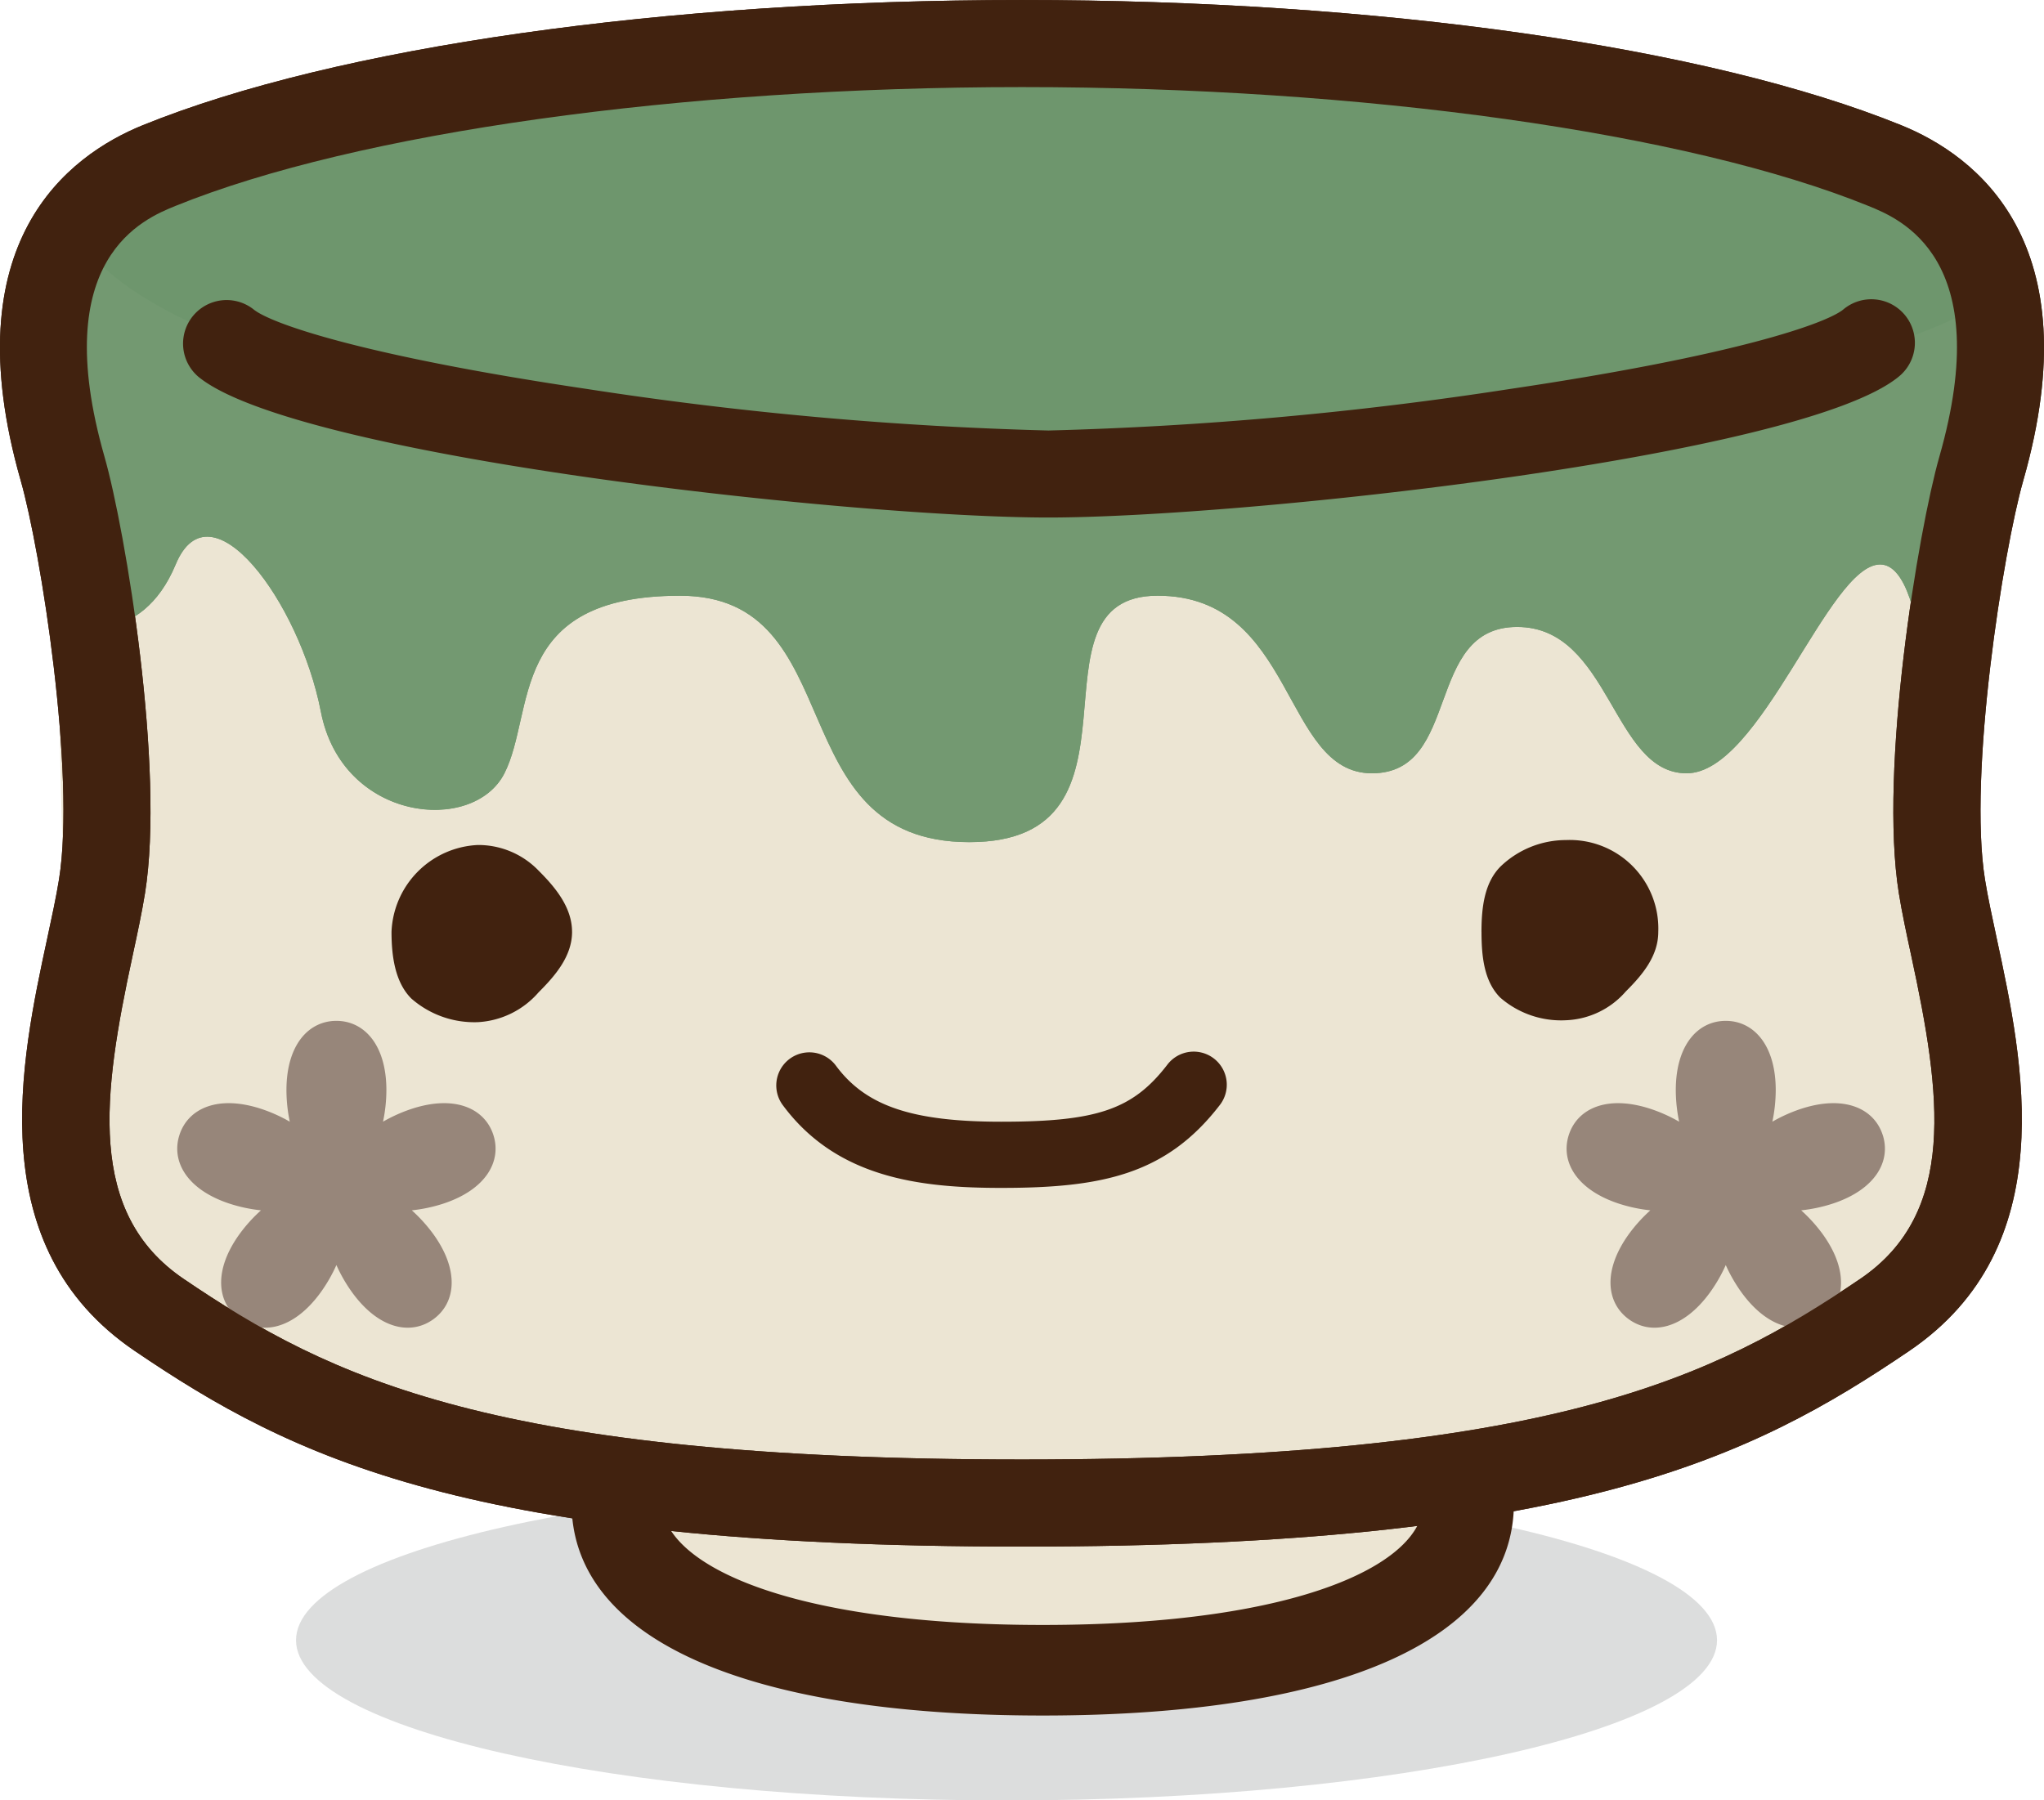
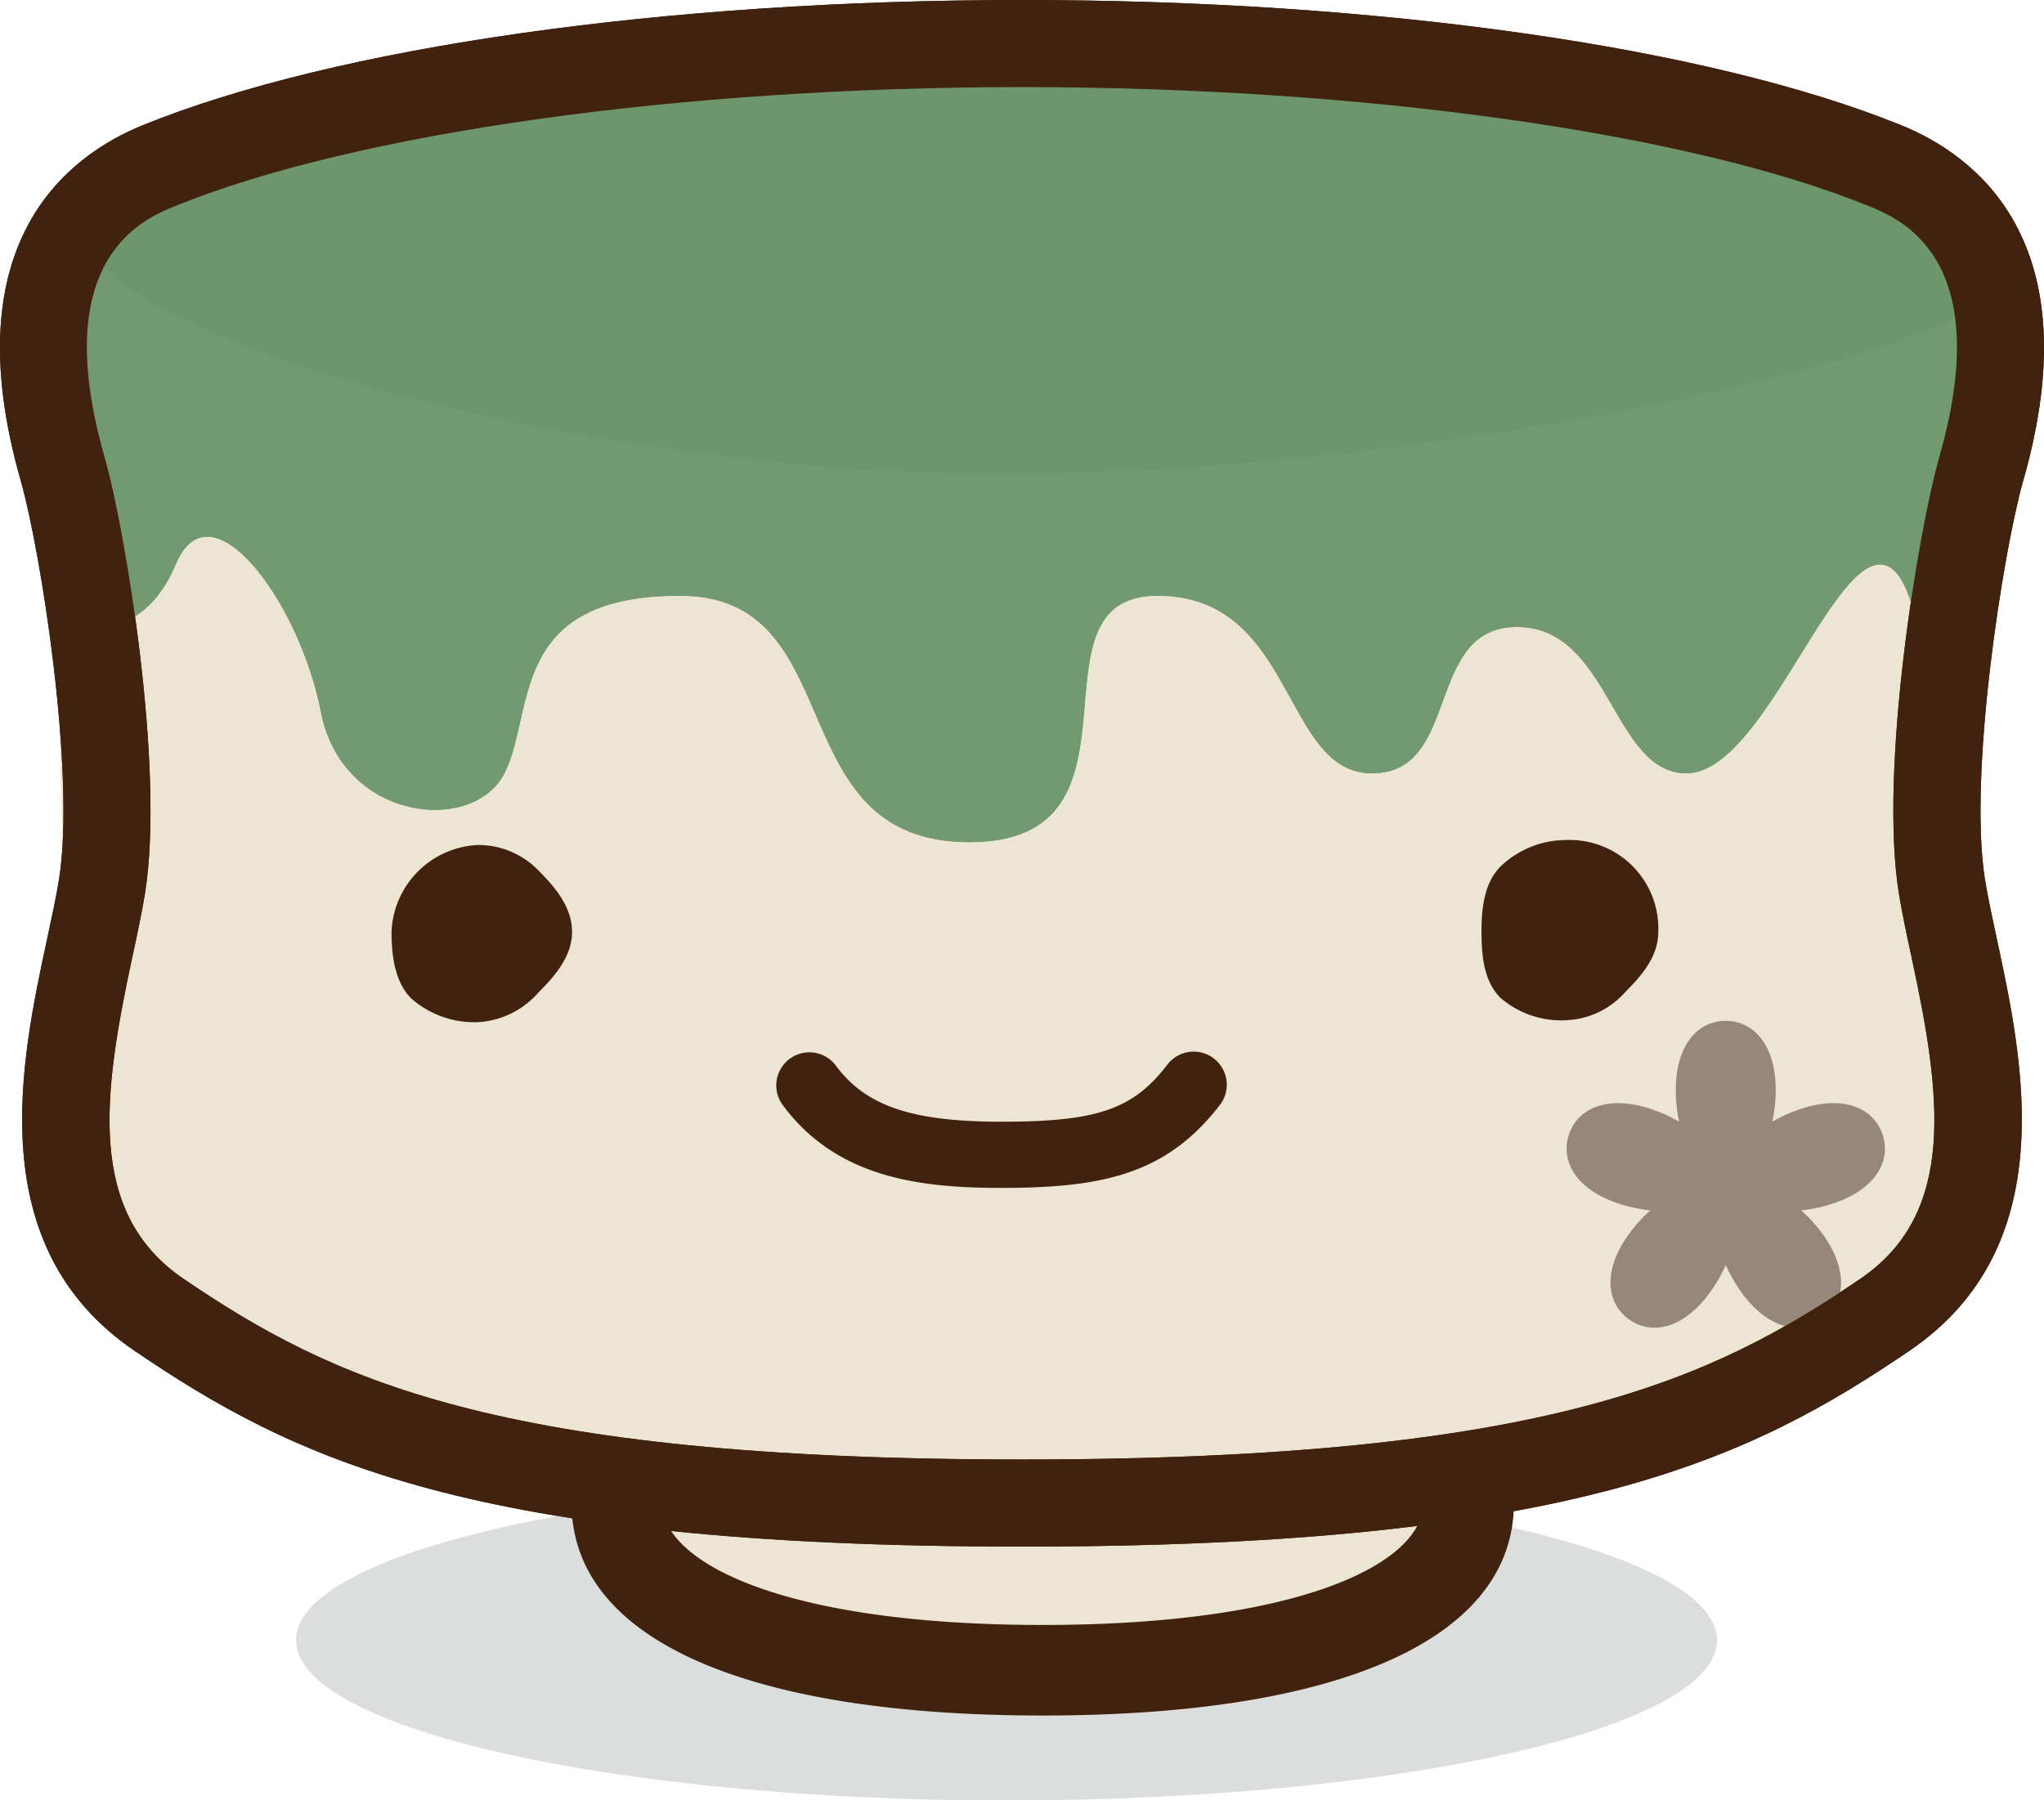
<svg xmlns="http://www.w3.org/2000/svg" viewBox="0 0 139.561 122.953">
  <g transform="translate(69.78 61.477)">
    <g transform="translate(-69.781 -61.476)">
      <path d="M144.859,249.931c0,6.044-21.719,10.943-48.512,10.943s-48.512-4.9-48.512-10.943,21.719-10.943,48.512-10.943,48.512,4.9,48.512,10.943" transform="translate(-27.622 -137.92)" fill="#dcdddd" />
      <path d="M133.314,55.408c-8.2,5.038-40.683,8.935-56.148,8.935s-50.9-4.654-56.148-8.935L9.852,63.971s-2.068,52.707,6.6,57.8,40.1,13.705,60.319,12.846,51.549-3.862,57.5-17.7,4.1-52.582-.963-61.517" transform="translate(-5.578 -31.976)" fill="#ece5d3" />
      <path d="M157.79,242.718c0,7.136-11.081,11.417-29.078,11.417s-29.078-4.282-29.078-11.417" transform="translate(-57.516 -140.073)" fill="#ece5d3" />
      <path d="M124.492,253.008c-20.445,0-32.17-5.289-32.17-14.51a3.092,3.092,0,1,1,6.185,0c0,4.01,8.132,8.325,25.985,8.325s25.986-4.315,25.986-8.325a3.092,3.092,0,1,1,6.185,0C156.663,247.72,144.937,253.008,124.492,253.008Z" transform="translate(-53.296 -135.853)" fill="#41220f" />
      <path d="M73.856,106.7c36.539,0,48.38-5.709,58.9-12.846s5.176-21.41,3.913-29.26,1.263-23.55,2.69-28.544,3.9-16.439-6.6-20.694c-14.091-5.709-37.645-8.328-58.9-8.328s-44.813,2.619-58.9,8.328c-10.5,4.255-8.031,15.7-6.6,20.694s3.954,20.7,2.69,28.544-6.61,22.124,3.913,29.26S37.317,106.7,73.856,106.7" transform="translate(-4.075 -4.058)" fill="#ece5d3" />
      <path d="M69.821,105.619c-37.8,0-49.8-6.05-60.573-13.358-10.515-7.13-7.786-19.8-5.98-28.184.315-1.462.612-2.842.8-4.01C5.228,52.86,2.822,37.6,1.454,32.813-3.2,16.525,4.686,10.617,9.8,8.545,23.007,3.194,45.445,0,69.821,0s46.812,3.194,60.02,8.545c5.114,2.072,13,7.98,8.346,24.268-1.368,4.787-3.774,20.048-2.614,27.254.188,1.168.486,2.549.8,4.011,1.806,8.384,4.535,21.053-5.98,28.183C119.616,99.57,107.619,105.619,69.821,105.619Zm0-99.672c-23.3,0-45.44,3.107-57.787,8.11-2.162.876-8.741,3.541-4.861,17.122C8.62,36.246,11.308,52.508,9.94,61.012c-.213,1.322-.526,2.777-.858,4.317-2.019,9.372-3.149,17.5,3.5,22.009,9.95,6.747,21.124,12.333,57.235,12.333s47.284-5.586,57.234-12.333c6.653-4.511,5.523-12.637,3.5-22.009-.332-1.54-.646-3-.858-4.318-1.369-8.5,1.319-24.766,2.767-29.833,3.88-13.581-2.7-16.246-4.861-17.122C115.26,9.055,93.117,5.947,69.821,5.947Z" transform="translate(-0.04 0)" fill="#41220f" />
      <path d="M75.581,142.382c0,1.684-1.188,3.032-2.292,4.136a5.908,5.908,0,0,1-4.136,2.031,6.521,6.521,0,0,1-4.55-1.616c-1.1-1.1-1.35-2.866-1.35-4.551a6.187,6.187,0,0,1,5.9-5.932,5.719,5.719,0,0,1,4.162,1.771c1.1,1.1,2.265,2.477,2.265,4.162" transform="translate(-36.52 -78.745)" fill="#41220f" />
      <path d="M239.237,141.925c0,1.684.177,3.387,1.281,4.492a6.325,6.325,0,0,0,4.491,1.544A5.7,5.7,0,0,0,249.085,146c1.1-1.1,2.222-2.392,2.222-4.077a6.048,6.048,0,0,0-6.3-6.267,6.458,6.458,0,0,0-4.465,1.8c-1.1,1.1-1.307,2.78-1.307,4.465" transform="translate(-138.081 -78.288)" fill="#41220f" />
      <path d="M140.711,179.159c-5.586,0-11.263-.688-14.94-5.683a2.26,2.26,0,0,1,3.64-2.679c2.036,2.765,5.2,3.842,11.3,3.842,6.544,0,8.979-.834,11.33-3.883a2.26,2.26,0,1,1,3.579,2.76C151.962,178.26,147.558,179.159,140.711,179.159Z" transform="translate(-72.345 -98.036)" fill="#41220f" />
      <path d="M135.511,59.469c1.84-10.251,7.016-22.215,4.887-33.46S99.978,10.728,72.16,10.728,14.425,13.735,9.115,21.671,8.335,39.2,8.552,49c0,0,4.877,1.426,7.239-4.264s8.457,2.549,9.914,10.064S36.113,63.19,38.238,59s.184-12.127,11.988-12.127S56.882,63.7,69.975,63.7s3.414-16.83,12.856-16.83S91.33,59,97.468,59s3.541-9.994,9.914-9.994S113.87,59,118.949,59s9.678-14.261,13.219-14.261,3.343,14.73,3.343,14.73" transform="translate(-3.794 -6.191)" fill="#6e966d" />
      <path d="M135.511,74.4c1.84-10.251,7.016-22.215,4.887-33.46-5.6,5.263-40.42,12.549-68.239,12.549S10.787,44.649,9.115,36.6c-5.309,7.937-.78,17.525-.563,27.332,0,0,4.877,1.426,7.239-4.264s8.457,2.549,9.914,10.064,10.408,8.387,12.532,4.2.184-12.127,11.988-12.127,6.657,16.83,19.75,16.83,3.414-16.83,12.856-16.83,8.5,12.127,14.636,12.127,3.541-9.994,9.914-9.994,6.488,9.994,11.567,9.994,9.678-14.261,13.219-14.261,3.343,14.73,3.343,14.73" transform="translate(-3.794 -21.124)" fill="#739971" />
-       <path d="M50.243,172.636c-.582-1.792-2.6-2.743-5.557-1.782a10.594,10.594,0,0,0-1.975.883,10.6,10.6,0,0,0,.23-2.152c0-3.111-1.529-4.734-3.413-4.734s-3.411,1.623-3.411,4.734a10.626,10.626,0,0,0,.228,2.152,10.528,10.528,0,0,0-1.975-.883c-2.959-.961-4.973-.01-5.556,1.782s.489,3.747,3.447,4.708a10.544,10.544,0,0,0,2.117.447,10.533,10.533,0,0,0-1.449,1.6c-1.829,2.518-1.547,4.728-.022,5.836s3.714.692,5.542-1.825a10.519,10.519,0,0,0,1.079-1.874,10.535,10.535,0,0,0,1.079,1.874c1.829,2.517,4.019,2.932,5.543,1.825s1.807-3.318-.022-5.836a10.643,10.643,0,0,0-1.45-1.6,10.544,10.544,0,0,0,2.117-.447c2.959-.961,4.03-2.915,3.448-4.708" transform="translate(-16.558 -95.136)" fill="#97867a" />
      <path d="M274.554,172.636c-.582-1.792-2.6-2.743-5.556-1.782a10.585,10.585,0,0,0-1.975.883,10.6,10.6,0,0,0,.23-2.152c0-3.111-1.528-4.734-3.413-4.734s-3.411,1.623-3.411,4.734a10.6,10.6,0,0,0,.229,2.152,10.53,10.53,0,0,0-1.975-.883c-2.959-.961-4.973-.01-5.556,1.782s.488,3.747,3.447,4.708a10.543,10.543,0,0,0,2.117.447,10.556,10.556,0,0,0-1.449,1.6c-1.829,2.518-1.547,4.728-.022,5.836s3.714.692,5.542-1.825a10.492,10.492,0,0,0,1.079-1.874,10.562,10.562,0,0,0,1.079,1.874c1.829,2.517,4.019,2.932,5.543,1.825s1.807-3.318-.022-5.836a10.642,10.642,0,0,0-1.45-1.6,10.541,10.541,0,0,0,2.117-.447c2.959-.961,4.03-2.915,3.448-4.708" transform="translate(-146.008 -95.136)" fill="#97867a" />
      <path d="M69.821,105.619c-37.8,0-49.8-6.05-60.573-13.358-10.515-7.13-7.786-19.8-5.98-28.184.315-1.462.612-2.842.8-4.01C5.228,52.86,2.822,37.6,1.454,32.813-3.2,16.525,4.686,10.617,9.8,8.545,23.007,3.194,45.445,0,69.821,0s46.812,3.194,60.02,8.545c5.114,2.072,13,7.98,8.346,24.268-1.368,4.787-3.774,20.048-2.614,27.254.188,1.168.486,2.549.8,4.011,1.806,8.384,4.535,21.053-5.98,28.183C119.616,99.57,107.619,105.619,69.821,105.619Zm0-99.672c-23.3,0-45.44,3.107-57.787,8.11-2.162.876-8.741,3.541-4.861,17.122C8.62,36.246,11.308,52.508,9.94,61.012c-.213,1.322-.526,2.777-.858,4.317-2.019,9.372-3.149,17.5,3.5,22.009,9.95,6.747,21.124,12.333,57.235,12.333s47.284-5.586,57.234-12.333c6.653-4.511,5.523-12.637,3.5-22.009-.332-1.54-.646-3-.858-4.318-1.369-8.5,1.319-24.766,2.767-29.833,3.88-13.581-2.7-16.246-4.861-17.122C115.26,9.055,93.117,5.947,69.821,5.947Z" transform="translate(-0.04 0)" fill="#41220f" />
-       <path d="M88.64,63.26c-13.414,0-51.352-4.157-58.028-9.6a2.974,2.974,0,0,1,3.76-4.608c1.142.932,7.229,3.125,22.8,5.436a248.425,248.425,0,0,0,31.469,2.83,248.418,248.418,0,0,0,31.469-2.83c15.57-2.31,21.657-4.5,22.8-5.436a2.974,2.974,0,1,1,3.76,4.608C139.991,59.1,102.054,63.26,88.64,63.26Z" transform="translate(-17.051 -27.919)" fill="#41220f" />
    </g>
  </g>
</svg>